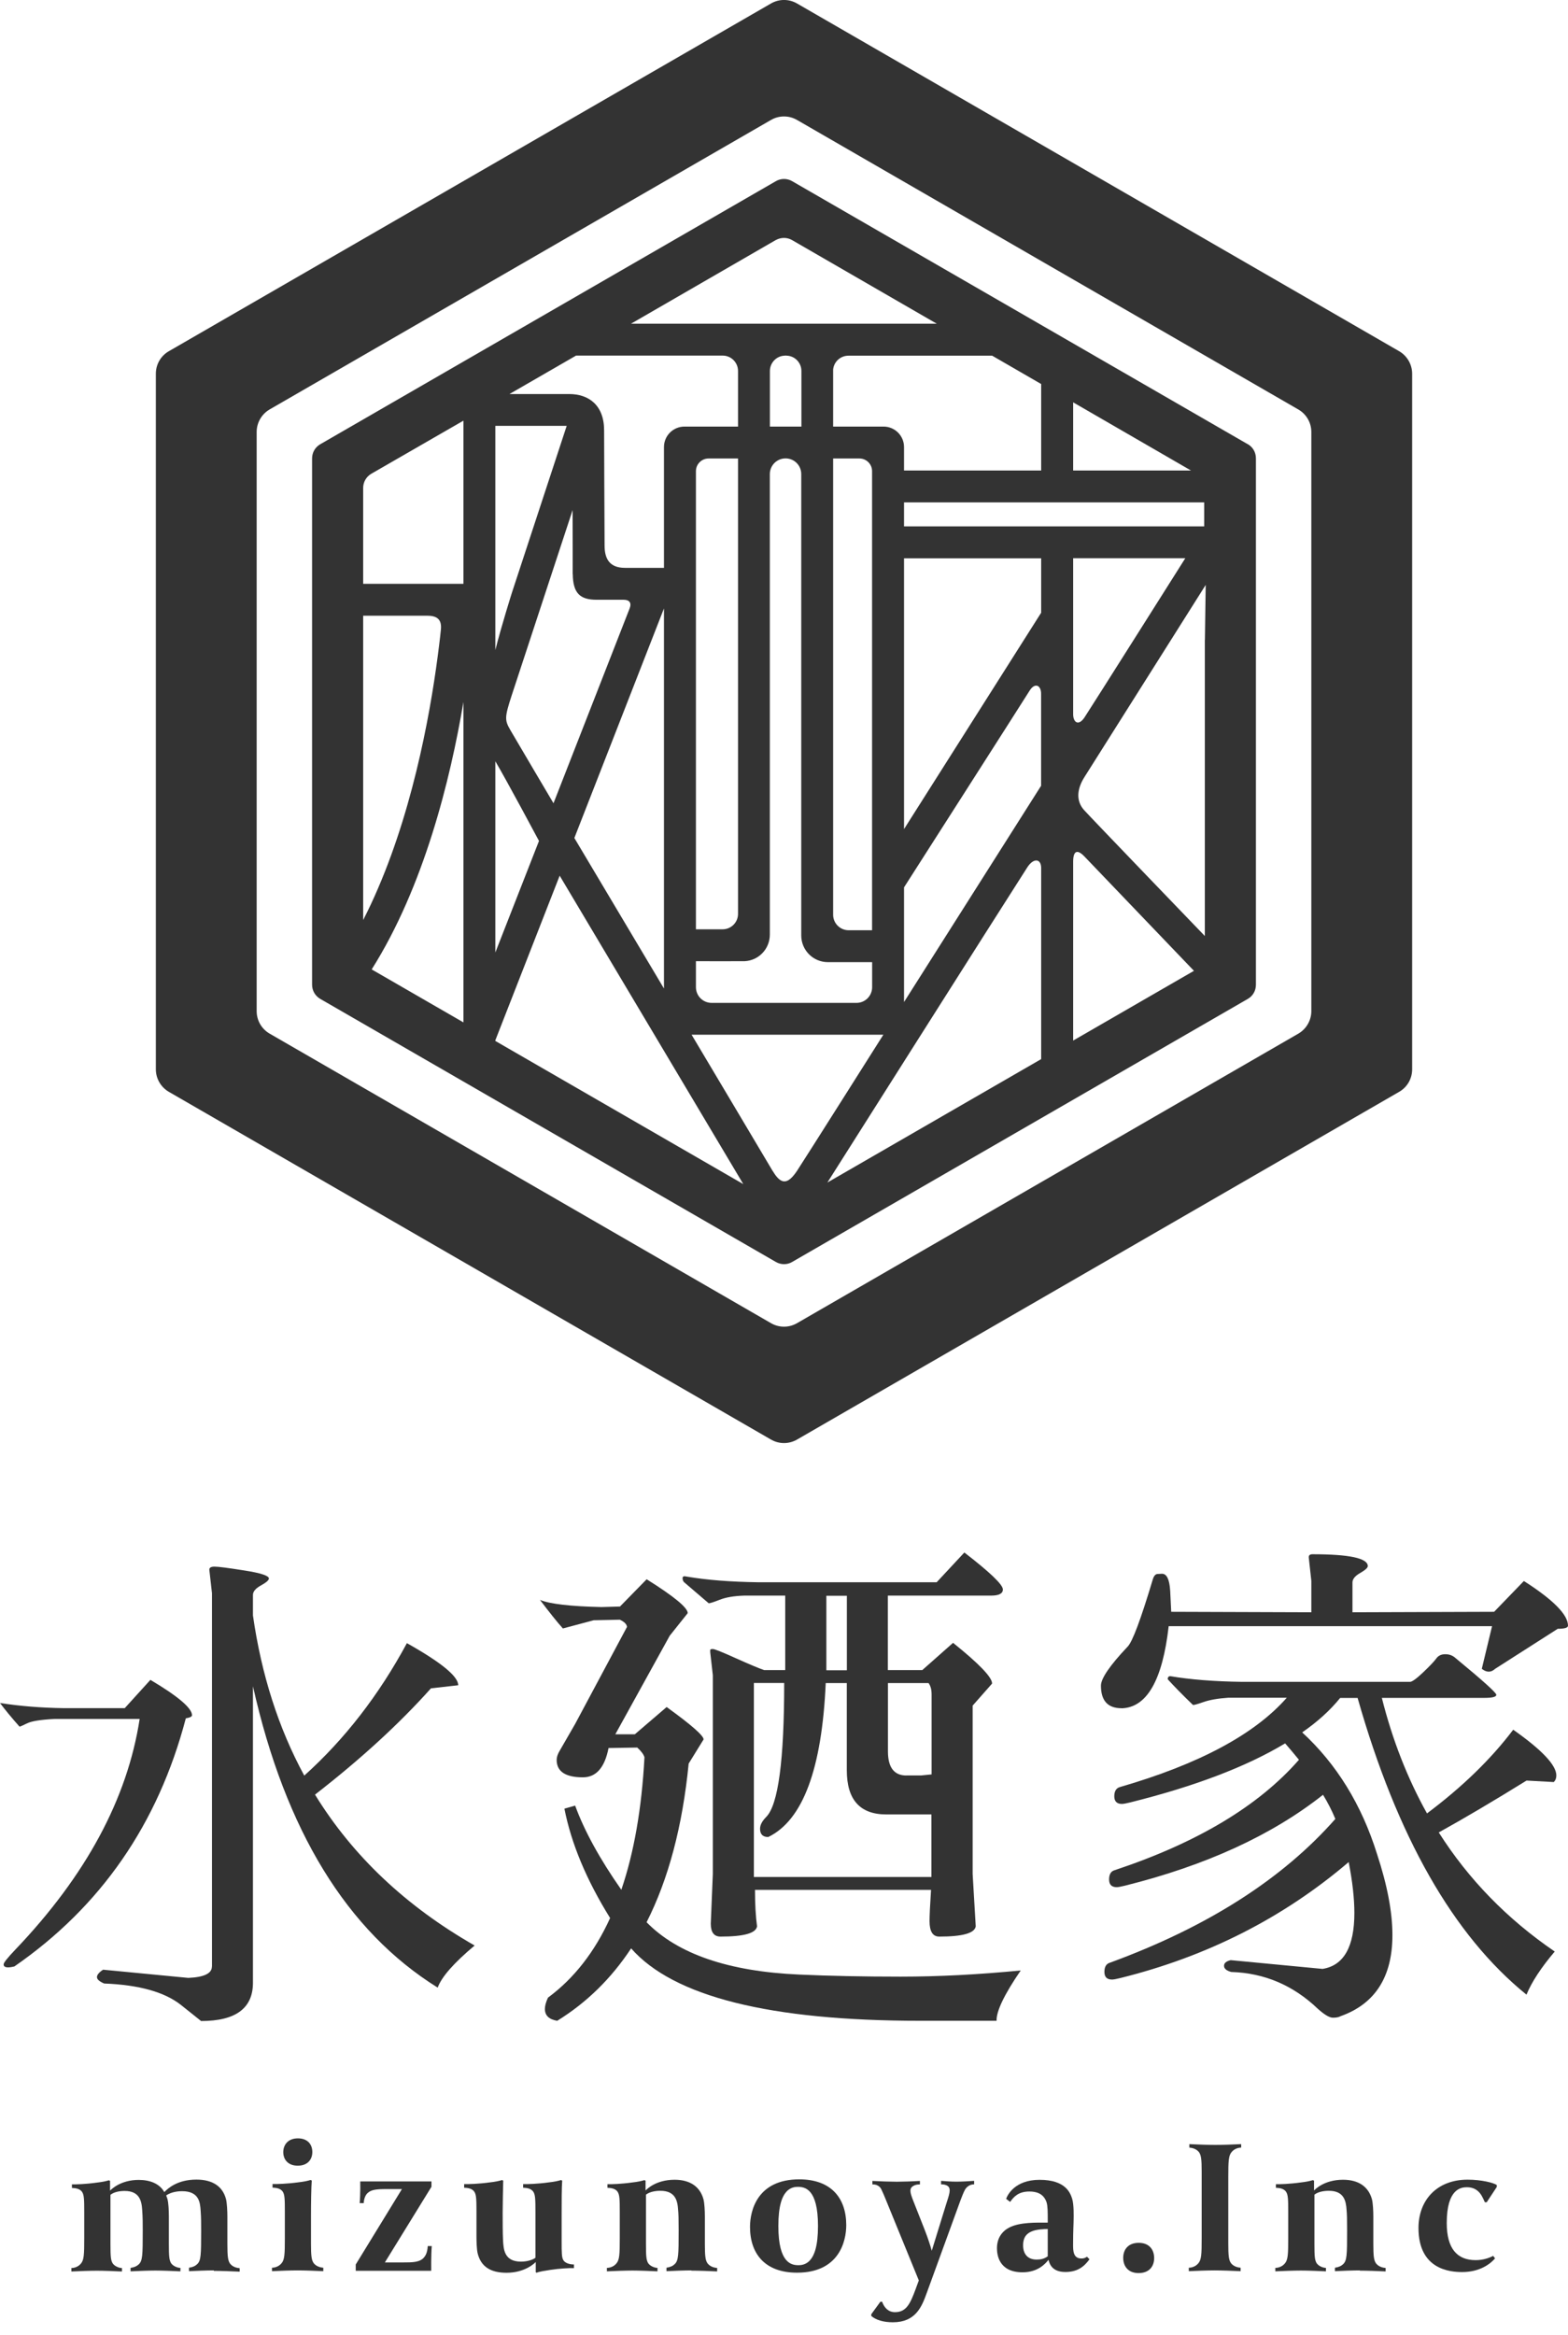
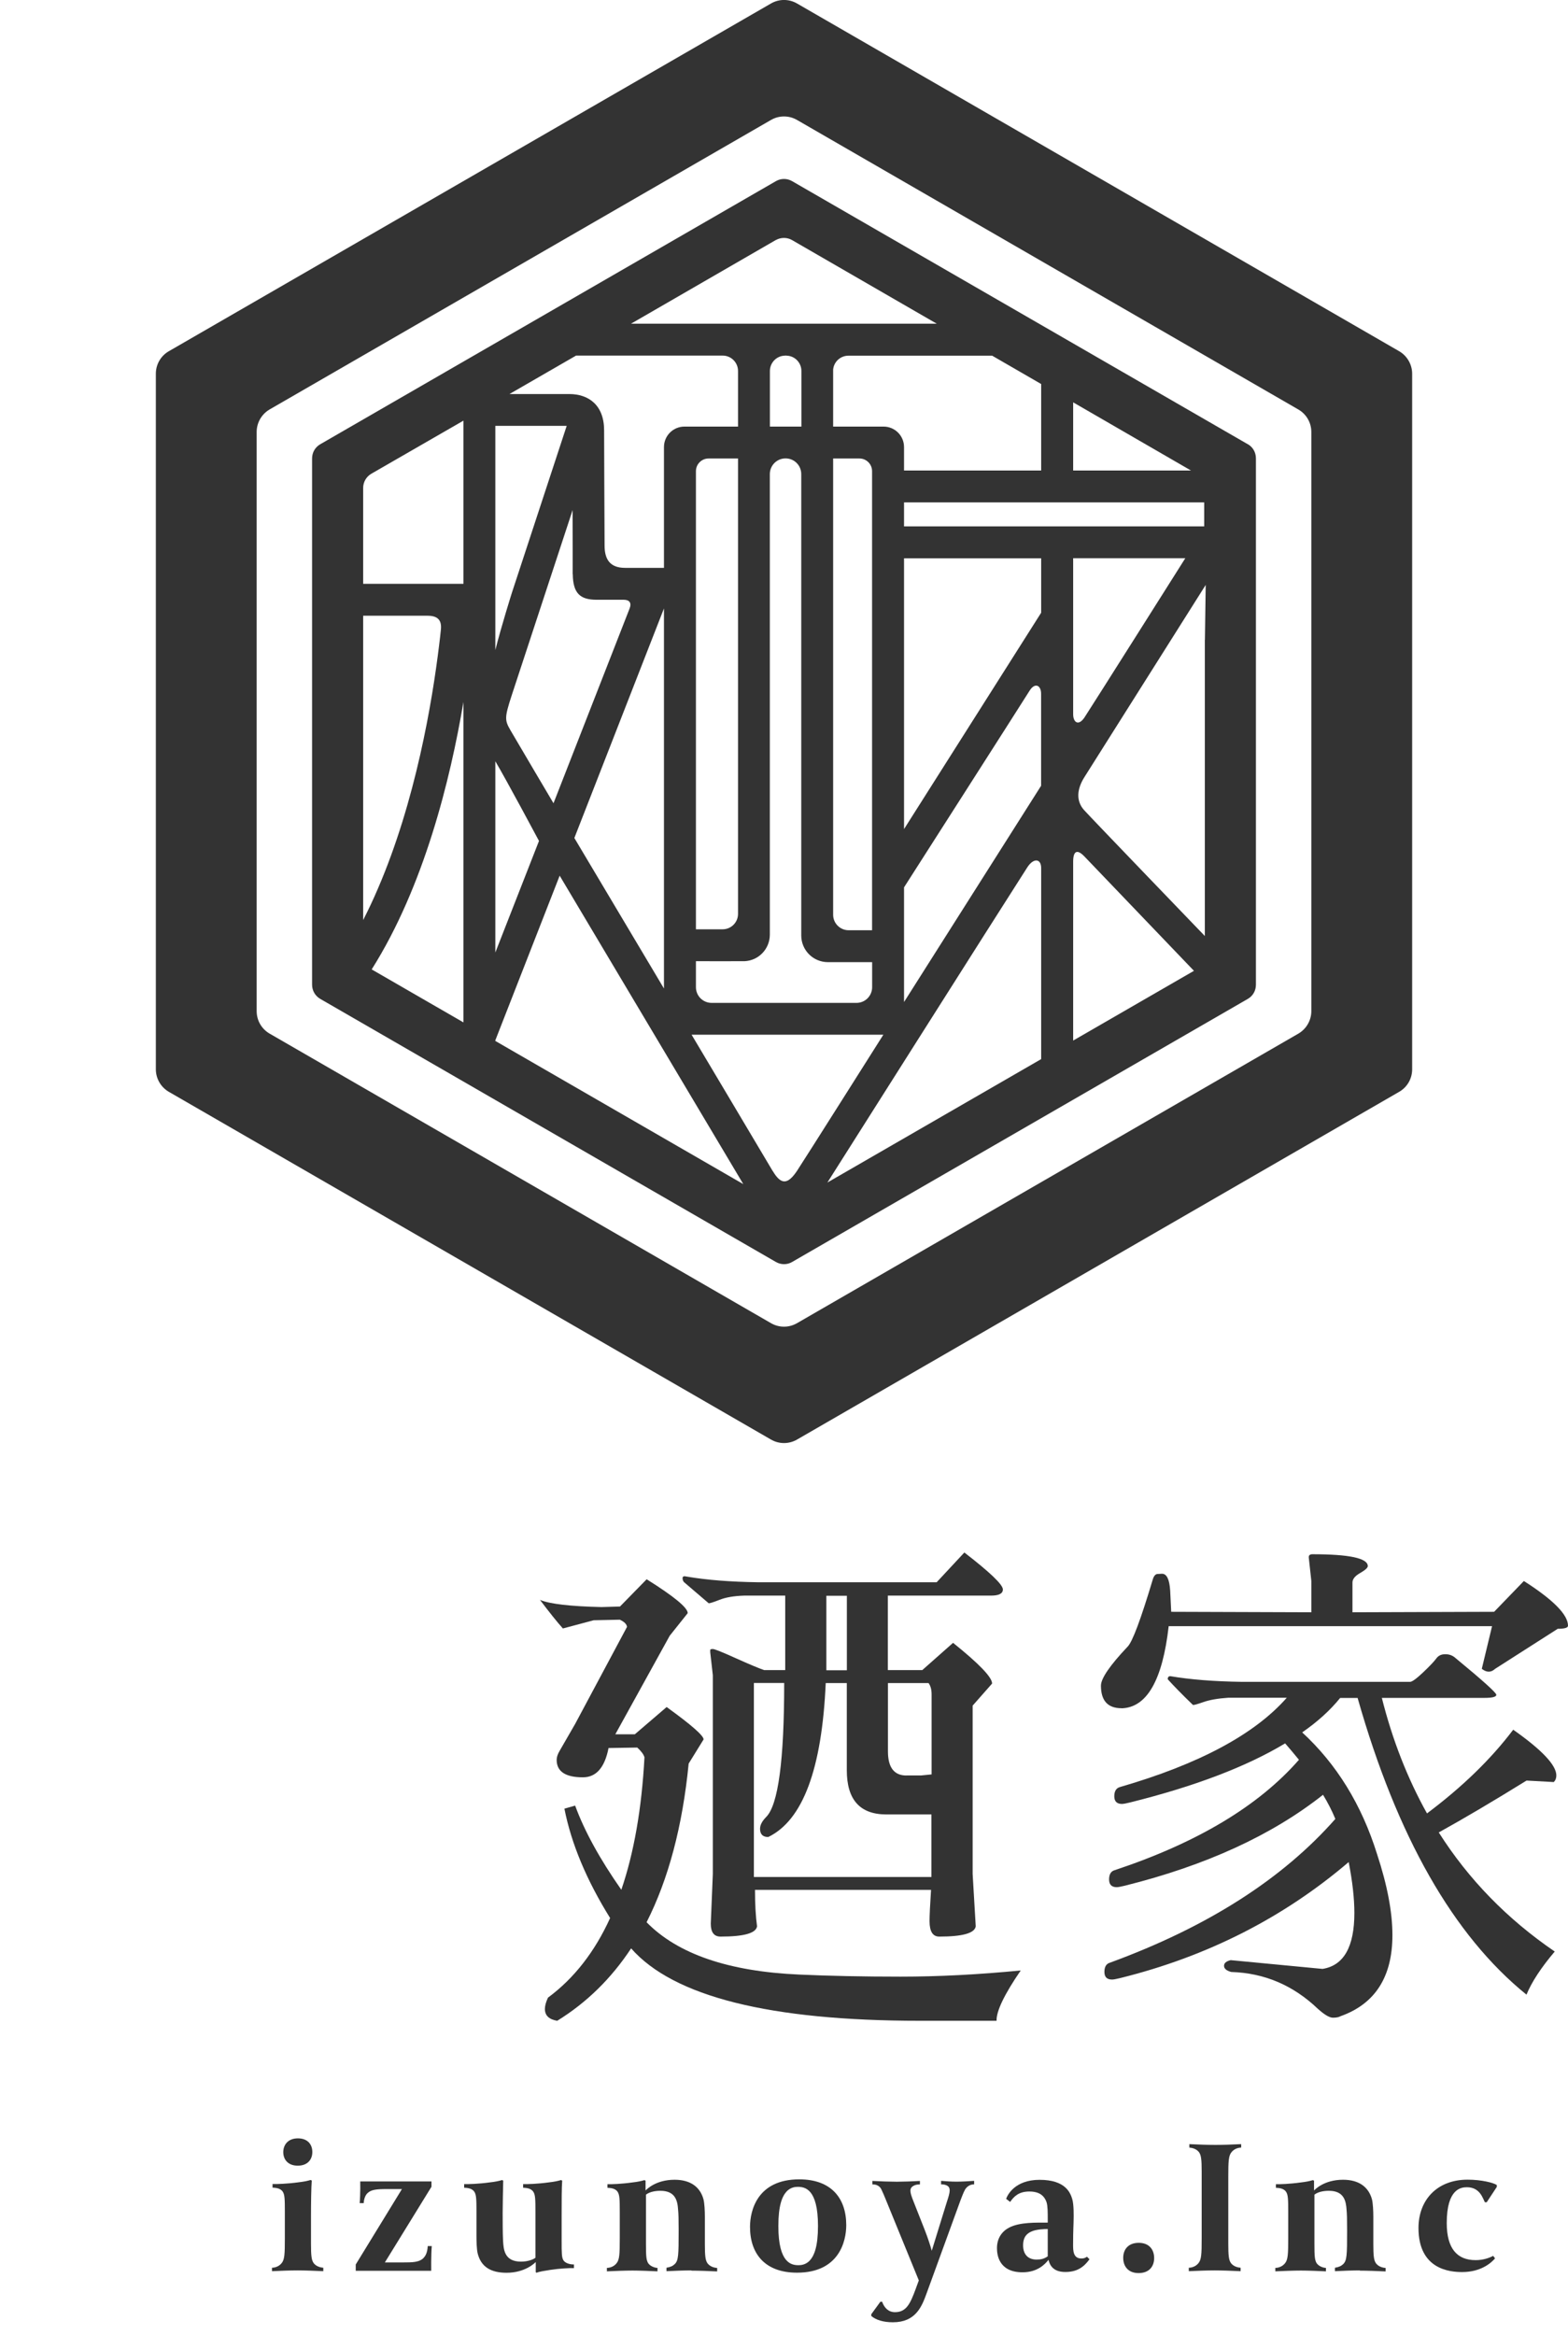
<svg xmlns="http://www.w3.org/2000/svg" width="90" height="134" viewBox="0 0 90 134" fill="none">
  <g clip-path="url(#clip0_537_389)">
-     <path d="M12.271 130.285C11.886 130.285 11.279 130.308 10.849 130.33V130.131C11.071 130.099 11.211 130.031 11.324 129.922C11.533 129.714 11.546 129.424 11.546 127.992C11.546 127.584 11.546 127.24 11.515 126.832C11.483 126.392 11.429 125.74 10.454 125.74C10.368 125.74 9.879 125.74 9.539 125.985C9.571 126.062 9.593 126.13 9.616 126.207C9.67 126.429 9.693 126.846 9.693 127.19V128.758C9.693 129.497 9.716 129.664 9.802 129.841C9.902 130.027 10.178 130.14 10.355 130.14V130.339C9.924 130.317 9.303 130.294 8.918 130.294C8.533 130.294 7.926 130.317 7.495 130.339V130.14C7.717 130.108 7.858 130.04 7.971 129.932C8.18 129.723 8.193 129.433 8.193 128.001C8.193 127.593 8.193 127.226 8.161 126.818C8.13 126.297 8.007 125.726 7.155 125.726C6.87 125.726 6.548 125.781 6.34 125.948V128.767C6.34 129.506 6.362 129.673 6.449 129.85C6.548 130.036 6.825 130.149 7.001 130.149V130.348C6.571 130.326 5.95 130.303 5.565 130.303C5.18 130.303 4.527 130.326 4.097 130.348V130.149C4.242 130.149 4.473 130.095 4.636 129.904C4.822 129.696 4.835 129.383 4.835 128.436V126.923C4.835 126.216 4.826 125.953 4.713 125.785C4.568 125.563 4.251 125.563 4.128 125.554V125.346C4.328 125.355 4.921 125.337 5.565 125.246C5.85 125.214 6.072 125.169 6.249 125.115L6.317 125.146V125.708C6.394 125.631 6.924 125.092 7.962 125.092C8.601 125.092 9.154 125.3 9.43 125.79C9.652 125.568 10.191 125.074 11.275 125.074C12.226 125.074 12.788 125.482 12.974 126.202C13.028 126.433 13.051 126.864 13.051 127.208V128.776C13.051 129.474 13.083 129.714 13.196 129.882C13.282 130.004 13.459 130.135 13.758 130.158V130.357C13.327 130.335 12.666 130.312 12.276 130.312L12.271 130.285Z" fill="#333333" />
    <path d="M17.079 130.285C16.694 130.285 16.042 130.308 15.611 130.33V130.131C15.756 130.131 15.987 130.077 16.151 129.886C16.336 129.678 16.35 129.365 16.35 128.418V126.904C16.35 126.198 16.341 125.935 16.228 125.767C16.083 125.545 15.765 125.545 15.643 125.536V125.328C15.842 125.337 16.504 125.318 17.143 125.228C17.428 125.196 17.651 125.151 17.827 125.096L17.895 125.128C17.863 125.513 17.85 126.397 17.85 127.226V128.749C17.85 129.447 17.882 129.687 17.995 129.854C18.081 129.977 18.258 130.108 18.557 130.131V130.33C18.126 130.308 17.465 130.285 17.075 130.285H17.079ZM17.089 124.276C16.527 124.276 16.259 123.914 16.259 123.501C16.259 123.089 16.522 122.708 17.098 122.708C17.673 122.708 17.927 123.071 17.927 123.492C17.927 123.914 17.664 124.276 17.089 124.276Z" fill="#333333" />
    <path d="M24.747 130.308H20.419V129.945L23.07 125.618H22.177C21.561 125.618 21.303 125.663 21.108 125.84C20.976 125.948 20.886 126.184 20.877 126.424H20.645C20.691 125.917 20.677 125.178 20.677 125.178H24.765V125.486L22.091 129.827H23.183C23.636 129.827 23.99 129.818 24.23 129.642C24.416 129.496 24.529 129.288 24.552 128.889H24.783C24.738 129.397 24.751 130.312 24.751 130.312L24.747 130.308Z" fill="#333333" />
    <path d="M31.603 130.253C31.258 130.308 30.95 130.353 30.796 130.421L30.751 130.389V129.805C30.696 129.859 30.143 130.421 29.074 130.421C28.168 130.421 27.606 130.077 27.416 129.306C27.361 129.075 27.348 128.631 27.348 128.291V126.909C27.348 126.202 27.338 125.939 27.225 125.772C27.08 125.55 26.763 125.55 26.641 125.541V125.332C26.84 125.341 27.492 125.323 28.131 125.232C28.417 125.201 28.639 125.155 28.816 125.101L28.884 125.133C28.875 125.318 28.852 126.669 28.852 126.977C28.852 127.362 28.852 128.2 28.875 128.59C28.906 129.052 28.929 129.782 29.903 129.782C30.302 129.782 30.601 129.66 30.733 129.56V126.909C30.733 126.202 30.724 125.939 30.61 125.772C30.465 125.55 30.148 125.55 30.026 125.541V125.332C30.225 125.341 30.878 125.323 31.517 125.232C31.802 125.201 32.024 125.155 32.201 125.101L32.269 125.133C32.237 125.518 32.237 126.324 32.237 127.163V128.586C32.237 129.284 32.237 129.555 32.346 129.714C32.5 129.936 32.867 129.945 32.944 129.945V130.154C32.69 130.145 32.115 130.176 31.607 130.253H31.603Z" fill="#333333" />
    <path d="M39.678 130.285C39.293 130.285 38.686 130.308 38.255 130.33V130.131C38.477 130.099 38.618 130.031 38.731 129.922C38.94 129.714 38.953 129.424 38.953 127.992C38.953 127.308 38.944 127.04 38.921 126.809C38.89 126.302 38.776 125.717 37.906 125.717C37.621 125.717 37.29 125.772 37.077 125.939V128.758C37.077 129.497 37.1 129.664 37.186 129.841C37.285 130.027 37.562 130.14 37.739 130.14V130.339C37.308 130.317 36.687 130.294 36.302 130.294C35.917 130.294 35.264 130.317 34.834 130.339V130.14C34.979 130.14 35.21 130.086 35.373 129.895C35.559 129.687 35.573 129.374 35.573 128.427V126.914C35.573 126.207 35.564 125.944 35.45 125.776C35.305 125.554 34.988 125.554 34.866 125.545V125.337C35.065 125.346 35.659 125.328 36.302 125.237C36.588 125.205 36.81 125.16 36.986 125.105L37.054 125.137V125.699C37.109 125.645 37.63 125.083 38.722 125.083C39.637 125.083 40.19 125.504 40.38 126.211C40.435 126.433 40.458 126.85 40.458 127.195V128.762C40.458 129.46 40.489 129.7 40.603 129.868C40.689 129.99 40.865 130.122 41.164 130.145V130.344C40.734 130.321 40.072 130.299 39.683 130.299L39.678 130.285Z" fill="#333333" />
    <path d="M45.746 130.416C43.933 130.416 43.049 129.356 43.049 127.788C43.049 126.85 43.471 125.06 45.877 125.06C47.69 125.06 48.573 126.121 48.573 127.688C48.573 128.626 48.152 130.416 45.746 130.416ZM45.791 125.491C45.646 125.491 45.383 125.513 45.152 125.753C44.889 126.039 44.676 126.569 44.676 127.743C44.676 129.886 45.437 129.986 45.836 129.986C45.981 129.986 46.244 129.963 46.475 129.723C46.738 129.438 46.951 128.907 46.951 127.734C46.951 125.59 46.19 125.491 45.791 125.491Z" fill="#333333" />
    <path d="M55.389 125.658C55.321 125.758 55.167 126.166 55.126 126.275L53.191 131.586C52.905 132.379 52.552 133.262 51.247 133.262C50.708 133.262 50.277 133.131 50.01 132.9V132.8L50.531 132.084H50.631C50.762 132.447 51.007 132.682 51.369 132.682C52.022 132.682 52.244 132.197 52.552 131.368L52.738 130.86L50.816 126.157C50.762 126.025 50.671 125.803 50.594 125.649C50.572 125.604 50.463 125.341 50.073 125.35V125.151C50.418 125.173 51.156 125.196 51.478 125.196C51.8 125.196 52.484 125.173 52.801 125.151V125.35C52.656 125.35 52.516 125.373 52.402 125.45C52.316 125.504 52.257 125.581 52.257 125.713C52.257 125.858 52.312 126.021 52.434 126.329L53.073 127.951C53.272 128.459 53.404 128.88 53.481 129.157L54.342 126.374C54.442 126.075 54.51 125.844 54.51 125.699C54.51 125.59 54.478 125.5 54.401 125.445C54.292 125.368 54.156 125.346 54.016 125.346V125.146C54.337 125.169 54.578 125.192 54.899 125.192C55.221 125.192 55.584 125.169 55.914 125.146V125.346C55.606 125.346 55.452 125.554 55.384 125.654L55.389 125.658Z" fill="#333333" />
    <path d="M61.144 130.376C60.392 130.376 60.238 129.913 60.183 129.678C60.029 129.864 59.608 130.394 58.692 130.394C57.31 130.394 57.224 129.356 57.224 129.012C57.224 128.413 57.532 128.028 57.94 127.82C58.547 127.512 59.485 127.543 60.138 127.543V127.312C60.138 126.982 60.138 126.583 60.07 126.374C59.893 125.853 59.454 125.758 59.087 125.758C58.479 125.758 58.203 126.034 57.981 126.356L57.75 126.179C57.818 125.98 58.235 125.087 59.671 125.087C61.185 125.087 61.438 125.862 61.538 126.17C61.647 126.492 61.624 127.24 61.624 127.308C61.624 127.616 61.593 127.969 61.593 128.808C61.593 129.139 61.593 129.601 62.068 129.601C62.254 129.601 62.313 129.546 62.39 129.501L62.535 129.646C62.191 130.122 61.796 130.376 61.144 130.376ZM60.138 127.91C59.993 127.91 59.463 127.92 59.177 128.065C59.001 128.151 58.724 128.309 58.724 128.848C58.724 129.333 58.978 129.664 59.499 129.664C59.753 129.664 59.929 129.619 60.138 129.478V127.91Z" fill="#333333" />
    <path d="M65.353 130.439C64.746 130.439 64.47 130.04 64.47 129.564C64.47 129.089 64.755 128.703 65.362 128.703C65.97 128.703 66.246 129.102 66.246 129.578C66.246 130.054 65.961 130.439 65.353 130.439Z" fill="#333333" />
    <path d="M70.701 123.483C70.515 123.692 70.501 124.004 70.501 124.951V128.749C70.501 129.447 70.533 129.687 70.646 129.854C70.732 129.977 70.909 130.108 71.208 130.131V130.33C70.778 130.308 70.102 130.285 69.717 130.285C69.332 130.285 68.666 130.308 68.235 130.33V130.131C68.38 130.131 68.612 130.077 68.775 129.886C68.96 129.678 68.974 129.365 68.974 128.418V124.621C68.974 123.923 68.942 123.683 68.829 123.515C68.743 123.393 68.566 123.261 68.267 123.239V123.039C68.698 123.062 69.373 123.084 69.758 123.084C70.143 123.084 70.805 123.062 71.24 123.039V123.239C71.095 123.239 70.864 123.293 70.701 123.483Z" fill="#333333" />
    <path d="M78.046 130.285C77.661 130.285 77.054 130.308 76.623 130.33V130.131C76.846 130.099 76.986 130.031 77.099 129.922C77.308 129.714 77.321 129.424 77.321 127.992C77.321 127.308 77.312 127.04 77.29 126.809C77.258 126.302 77.145 125.717 76.275 125.717C75.989 125.717 75.658 125.772 75.445 125.939V128.758C75.445 129.497 75.468 129.664 75.554 129.841C75.654 130.027 75.93 130.14 76.107 130.14V130.339C75.676 130.317 75.06 130.294 74.67 130.294C74.281 130.294 73.633 130.317 73.202 130.339V130.14C73.347 130.14 73.578 130.086 73.741 129.895C73.927 129.687 73.941 129.374 73.941 128.427V126.914C73.941 126.207 73.932 125.944 73.818 125.776C73.673 125.554 73.356 125.554 73.234 125.545V125.337C73.433 125.346 74.027 125.328 74.67 125.237C74.956 125.205 75.178 125.16 75.355 125.105L75.423 125.137V125.699C75.477 125.645 75.998 125.083 77.09 125.083C78.005 125.083 78.558 125.504 78.749 126.211C78.803 126.433 78.826 126.85 78.826 127.195V128.762C78.826 129.46 78.858 129.7 78.971 129.868C79.057 129.99 79.234 130.122 79.533 130.145V130.344C79.102 130.321 78.441 130.299 78.051 130.299L78.046 130.285Z" fill="#333333" />
    <path d="M85.337 126.374H85.228C85.106 126.143 84.943 125.513 84.2 125.513C83.878 125.513 83.04 125.581 83.04 127.566C83.04 129.048 83.647 129.696 84.698 129.696C85.129 129.696 85.473 129.574 85.704 129.451L85.813 129.596C85.568 129.882 84.975 130.38 83.923 130.38C83.248 130.38 81.418 130.249 81.418 127.852C81.418 126.261 82.469 125.078 84.236 125.078C85.029 125.078 85.727 125.255 85.913 125.386V125.495L85.337 126.37V126.374Z" fill="#333333" />
-     <path d="M10.663 98.614C9.072 104.664 5.791 109.408 0.825 112.843C0.412 112.943 0.208 112.902 0.208 112.725C0.208 112.626 0.435 112.345 0.888 111.869C4.935 107.628 7.309 103.218 8.016 98.641H3.122C2.338 98.682 1.817 98.764 1.559 98.891C1.301 99.018 1.156 99.081 1.119 99.081C0.666 98.569 0.295 98.12 0 97.726C1.137 97.903 2.356 98.003 3.652 98.021H7.16L8.633 96.398C10.223 97.341 11.021 98.021 11.021 98.429C11.021 98.506 10.903 98.564 10.667 98.605L10.663 98.614ZM12.167 112.843V91.427L12.018 90.104C11.999 89.968 12.095 89.9 12.312 89.9C12.53 89.9 13.101 89.973 14.034 90.122C14.967 90.267 15.434 90.421 15.434 90.58C15.434 90.68 15.28 90.811 14.977 90.979C14.673 91.147 14.519 91.328 14.519 91.523V92.701C15.008 96.118 15.992 99.181 17.464 101.891C19.78 99.811 21.747 97.273 23.355 94.291C25.317 95.392 26.301 96.195 26.301 96.707L24.737 96.883C22.911 98.927 20.691 100.957 18.081 102.983C20.242 106.499 23.296 109.386 27.243 111.642C26.047 112.644 25.34 113.45 25.123 114.058C19.916 110.818 16.381 105.054 14.519 96.766V113.736C14.537 115.227 13.549 115.975 11.542 115.975L10.395 115.059C9.453 114.311 7.98 113.899 5.977 113.822C5.701 113.704 5.565 113.582 5.565 113.455C5.565 113.328 5.682 113.183 5.918 113.029L10.808 113.5C11.709 113.46 12.162 113.247 12.162 112.852L12.167 112.843Z" fill="#333333" />
    <path d="M30.991 91.808C31.562 92.044 32.74 92.18 34.525 92.22L35.586 92.189L37.117 90.625C38.69 91.609 39.474 92.257 39.474 92.569L38.441 93.865L35.318 99.521H36.438L38.264 97.957C39.678 98.977 40.385 99.598 40.385 99.815L39.528 101.202C39.175 104.795 38.368 107.831 37.113 110.306C38.898 112.132 41.826 113.133 45.89 113.31C47.599 113.387 49.534 113.428 51.695 113.428C53.857 113.428 56.154 113.31 58.588 113.074C57.645 114.447 57.183 115.413 57.201 115.961H52.81C44.187 115.961 38.658 114.574 36.225 111.806C35.087 113.532 33.673 114.919 31.983 115.961C31.512 115.884 31.276 115.657 31.276 115.281C31.276 115.104 31.335 114.887 31.453 114.633C32.944 113.532 34.136 112.009 35.019 110.065C33.664 107.886 32.79 105.792 32.396 103.789L33.012 103.613C33.542 105.067 34.426 106.676 35.663 108.443C36.388 106.322 36.832 103.789 36.991 100.844C36.95 100.685 36.814 100.499 36.578 100.282L34.929 100.309C34.711 101.428 34.222 101.99 33.456 101.99C32.455 101.99 31.951 101.655 31.951 100.989C31.951 100.83 32.01 100.654 32.128 100.459L33.012 98.927L35.989 93.358C35.971 93.199 35.831 93.063 35.577 92.945L34.077 92.977L32.309 93.448C31.974 93.077 31.535 92.524 30.986 91.799L30.991 91.808ZM56.947 96.607L55.828 97.876V107.537L56.005 110.541C55.946 110.935 55.248 111.13 53.911 111.13C53.54 111.13 53.354 110.836 53.354 110.247C53.354 109.934 53.381 109.336 53.44 108.448H43.335C43.335 109.272 43.375 109.97 43.453 110.541C43.394 110.935 42.696 111.13 41.359 111.13C40.987 111.13 40.797 110.886 40.797 110.392L40.915 107.532V96.131L40.765 94.803V94.686C40.765 94.645 40.815 94.627 40.915 94.627C41.014 94.627 41.454 94.803 42.238 95.157C43.022 95.51 43.566 95.737 43.86 95.837H45.07V91.563H42.714C42.125 91.582 41.658 91.663 41.314 91.799C40.969 91.935 40.756 92.003 40.679 92.003L39.265 90.793C39.206 90.734 39.179 90.657 39.179 90.557C39.179 90.458 39.256 90.43 39.415 90.471C40.552 90.666 41.93 90.775 43.539 90.797H53.762L55.352 89.089C56.825 90.227 57.563 90.933 57.563 91.21C57.563 91.445 57.337 91.563 56.884 91.563H50.961V95.837H52.937L54.704 94.273C56.195 95.469 56.943 96.249 56.943 96.602L56.947 96.607ZM53.467 104.12H50.875C49.361 104.12 48.605 103.277 48.605 101.587V96.58H47.395C47.177 101.51 46.081 104.455 44.096 105.416C43.783 105.416 43.625 105.258 43.625 104.945C43.625 104.727 43.742 104.505 43.978 104.265C44.667 103.576 45.011 101.016 45.011 96.575H43.271V107.709H53.462V104.116L53.467 104.12ZM47.431 91.572V95.846H48.609V91.572H47.431ZM52.026 101.882H52.883L53.472 101.823V97.228C53.472 96.951 53.413 96.738 53.295 96.58H50.966V100.499C50.966 101.424 51.319 101.886 52.026 101.886V101.882Z" fill="#333333" />
    <path d="M64.37 98.025C63.586 98.025 63.192 97.595 63.192 96.729C63.192 96.317 63.704 95.569 64.724 94.491C65 94.214 65.48 92.927 66.169 90.63C66.228 90.435 66.319 90.331 66.432 90.322C66.55 90.313 66.636 90.308 66.695 90.308C66.971 90.308 67.125 90.634 67.166 91.282L67.225 92.492L75.268 92.519V90.721L75.123 89.397C75.105 89.261 75.173 89.189 75.327 89.189C77.448 89.189 78.508 89.415 78.508 89.869C78.508 89.968 78.359 90.1 78.069 90.267C77.774 90.435 77.629 90.616 77.629 90.811V92.519L85.759 92.492L87.467 90.725C89.157 91.803 90 92.66 90 93.29C90 93.408 89.805 93.467 89.411 93.467L85.818 95.764C85.582 95.982 85.328 95.982 85.052 95.764L85.641 93.317H67.08C66.727 96.421 65.825 97.993 64.37 98.03V98.025ZM74.738 99.407C76.723 101.234 78.155 103.563 79.038 106.39C79.628 108.176 79.922 109.73 79.922 111.044C79.922 113.441 78.93 114.991 76.945 115.698C76.845 115.757 76.7 115.784 76.505 115.784C76.311 115.784 76.025 115.617 75.649 115.281C74.235 113.926 72.577 113.219 70.669 113.16C70.392 113.083 70.257 112.966 70.257 112.807C70.257 112.648 70.383 112.544 70.637 112.481L75.912 112.984C77.131 112.789 77.738 111.715 77.738 109.771C77.738 108.946 77.629 107.972 77.412 106.853C73.66 110.052 69.291 112.272 64.302 113.509C64.067 113.568 63.908 113.595 63.831 113.595C63.536 113.595 63.391 113.45 63.391 113.156C63.391 112.861 63.5 112.685 63.713 112.626C69.291 110.582 73.601 107.836 76.646 104.378C76.451 103.907 76.215 103.445 75.939 102.992C73.012 105.307 69.223 107.047 64.57 108.208C64.334 108.266 64.175 108.294 64.098 108.294C63.804 108.294 63.659 108.144 63.659 107.85C63.659 107.555 63.767 107.378 63.98 107.319C68.711 105.747 72.241 103.635 74.557 100.984C74.303 100.672 74.036 100.354 73.764 100.042C71.543 101.379 68.58 102.507 64.868 103.431C64.633 103.49 64.474 103.517 64.397 103.517C64.103 103.517 63.958 103.368 63.958 103.078C63.958 102.788 64.067 102.607 64.284 102.548C68.82 101.234 72.01 99.525 73.859 97.423H70.501C69.912 97.463 69.436 97.545 69.074 97.672C68.711 97.799 68.507 97.853 68.471 97.835C67.841 97.228 67.361 96.734 67.025 96.362C67.025 96.244 67.075 96.186 67.175 96.186C68.312 96.38 69.69 96.489 71.299 96.512H80.933C81.05 96.512 81.3 96.331 81.685 95.968C82.066 95.605 82.319 95.338 82.437 95.175C82.555 95.007 82.727 94.926 82.954 94.926C83.18 94.926 83.371 94.994 83.529 95.134C85.102 96.43 85.886 97.137 85.886 97.255C85.886 97.373 85.659 97.432 85.206 97.432H79.315C79.922 99.847 80.788 102.058 81.907 104.061C83.928 102.548 85.578 100.948 86.855 99.258C88.505 100.418 89.33 101.292 89.33 101.882C89.33 102.04 89.28 102.167 89.184 102.262L87.621 102.176C85.718 103.354 84.037 104.347 82.582 105.153C84.29 107.845 86.511 110.124 89.239 111.987C88.455 112.911 87.916 113.736 87.617 114.461C83.416 111.062 80.185 105.389 77.924 97.436H76.922C76.351 98.143 75.626 98.8 74.743 99.412L74.738 99.407Z" fill="#333333" />
    <path d="M71.625 25.494L45.465 10.395C45.179 10.228 44.821 10.228 44.536 10.395L18.38 25.494C18.09 25.662 17.913 25.965 17.913 26.305V56.508C17.913 56.843 18.09 57.151 18.38 57.319L44.536 72.418C44.826 72.585 45.184 72.585 45.465 72.418L71.625 57.319C71.915 57.151 72.087 56.848 72.087 56.508V26.301C72.087 25.965 71.915 25.657 71.625 25.49V25.494ZM51.89 30.207V28.829H69.119V30.207H51.89ZM68.031 32.038C68.031 32.038 62.603 40.634 62.245 41.173C61.891 41.694 61.597 41.436 61.597 40.987V32.033H68.031V32.038ZM61.597 23.088L68.358 26.999H61.597V23.088ZM59.761 22.032V26.999H51.89V25.657C51.89 25.005 51.365 24.479 50.712 24.479H47.821V21.343C47.821 21.343 47.821 21.366 47.821 21.38V21.203C47.821 21.203 47.821 21.226 47.821 21.239V21.203C47.866 20.754 48.242 20.41 48.705 20.41H56.947L59.761 22.037V22.032ZM42.737 55.157C43.548 55.121 44.187 54.45 44.187 53.63V27.207C44.187 26.709 44.59 26.305 45.089 26.305C45.587 26.305 45.99 26.704 45.99 27.207V53.68C45.99 54.528 46.675 55.212 47.522 55.212H50.059V56.648C50.059 57.147 49.661 57.55 49.158 57.55H40.847C40.349 57.55 39.945 57.151 39.945 56.648V55.157C39.945 55.157 42.718 55.162 42.737 55.157ZM39.945 53.327V27.035C39.945 26.636 40.272 26.31 40.67 26.31H42.361V52.443C42.361 52.932 41.966 53.327 41.477 53.327H39.945ZM44.191 24.479V21.289C44.191 20.854 44.513 20.482 44.934 20.419C44.962 20.414 44.993 20.41 45.02 20.41C45.043 20.405 45.057 20.405 45.079 20.405H45.111C45.111 20.405 45.152 20.41 45.17 20.41C45.202 20.414 45.229 20.414 45.256 20.419C45.678 20.482 45.999 20.849 45.999 21.289V24.479H44.2H44.191ZM48.705 53.381C48.22 53.381 47.821 52.982 47.821 52.497V26.31H49.33C49.729 26.31 50.055 26.636 50.055 27.035V53.381H48.705ZM44.531 13.776C44.821 13.613 45.179 13.613 45.46 13.776L53.766 18.575H36.22L44.526 13.776H44.531ZM33.053 20.405H41.477C41.966 20.405 42.361 20.8 42.361 21.289V24.479H39.288C38.636 24.479 38.11 25.005 38.11 25.657V32.586H35.876C34.992 32.586 34.702 32.074 34.702 31.308C34.693 29.351 34.675 25.725 34.675 24.697C34.675 23.26 33.8 22.612 32.672 22.612H29.242L33.057 20.41L33.053 20.405ZM32.876 32.949C32.89 34.054 33.302 34.417 34.249 34.417H35.799C36.121 34.417 36.266 34.589 36.139 34.915C36.012 35.241 31.77 46.094 31.77 46.094C31.77 46.094 29.659 42.528 29.314 41.93C28.965 41.332 28.947 41.2 29.373 39.895C29.613 39.166 32.867 29.269 32.867 29.269C32.876 30.778 32.867 32.477 32.871 32.953L32.876 32.949ZM38.11 34.915V56.725L32.967 48.088L38.11 34.915ZM28.431 24.438H32.527L29.382 34.013C29.382 34.013 28.793 35.876 28.431 37.303V24.443V24.438ZM28.431 43.684C29.079 44.776 30.937 48.256 30.937 48.256L28.431 54.659V43.684ZM20.845 35.332H24.52C25.05 35.332 25.363 35.518 25.308 36.111C25.281 36.392 25.245 36.696 25.204 37.027C24.81 40.271 23.858 45.963 21.697 50.979C21.434 51.596 21.149 52.203 20.845 52.796V35.337V35.332ZM26.6 58.669L21.334 55.629C24.334 50.88 25.852 44.73 26.6 40.28V58.669ZM26.6 33.501H20.845V28C20.845 27.665 21.022 27.357 21.307 27.189L26.6 24.139V33.501ZM28.431 59.734V59.698L32.124 50.25L42.664 67.95L28.431 59.734ZM44.35 67.198C43.888 66.414 39.696 59.376 39.696 59.376H50.703C50.703 59.376 46.017 66.79 45.741 67.198C45.197 68.004 44.821 67.981 44.354 67.198H44.35ZM59.761 60.776L47.49 67.859C47.49 67.859 57.419 52.176 58.964 49.774C59.322 49.217 59.761 49.262 59.761 49.815V60.776ZM59.761 45.084L51.89 57.5V50.92C51.89 50.92 58.787 40.135 59.095 39.637C59.408 39.139 59.757 39.329 59.757 39.809V45.084H59.761ZM59.761 35.16L51.89 47.576V32.038H59.761V35.164V35.16ZM61.597 59.712V49.457C61.597 48.822 61.828 48.714 62.245 49.149C62.662 49.584 68.53 55.71 68.53 55.71L61.597 59.712ZM69.155 36.719V53.712C69.155 53.712 62.702 47.014 62.222 46.484C61.751 45.958 61.81 45.274 62.249 44.585C62.684 43.897 69.205 33.565 69.205 33.565L69.16 36.723L69.155 36.719Z" fill="#333333" />
    <path d="M80.312 20.156L45.746 0.199C45.283 -0.068 44.717 -0.068 44.255 0.199L9.688 20.156C9.226 20.423 8.945 20.913 8.945 21.448V61.361C8.945 61.891 9.231 62.385 9.688 62.652L44.255 82.609C44.717 82.876 45.283 82.876 45.746 82.609L80.312 62.652C80.774 62.385 81.055 61.896 81.055 61.361V21.448C81.055 20.917 80.769 20.423 80.312 20.156ZM75.268 58.021C75.268 58.551 74.983 59.045 74.525 59.313L45.746 75.93C45.283 76.197 44.717 76.197 44.255 75.93L15.475 59.313C15.013 59.045 14.732 58.556 14.732 58.021V24.787C14.732 24.257 15.018 23.763 15.475 23.496L44.255 6.883C44.717 6.616 45.283 6.616 45.746 6.883L74.525 23.5C74.987 23.768 75.268 24.257 75.268 24.792V58.021Z" fill="#333333" />
  </g>
  <defs>
    <clipPath id="clip0_537_389">
      <rect width="90" height="133.267" fill="white" />
    </clipPath>
  </defs>
</svg>